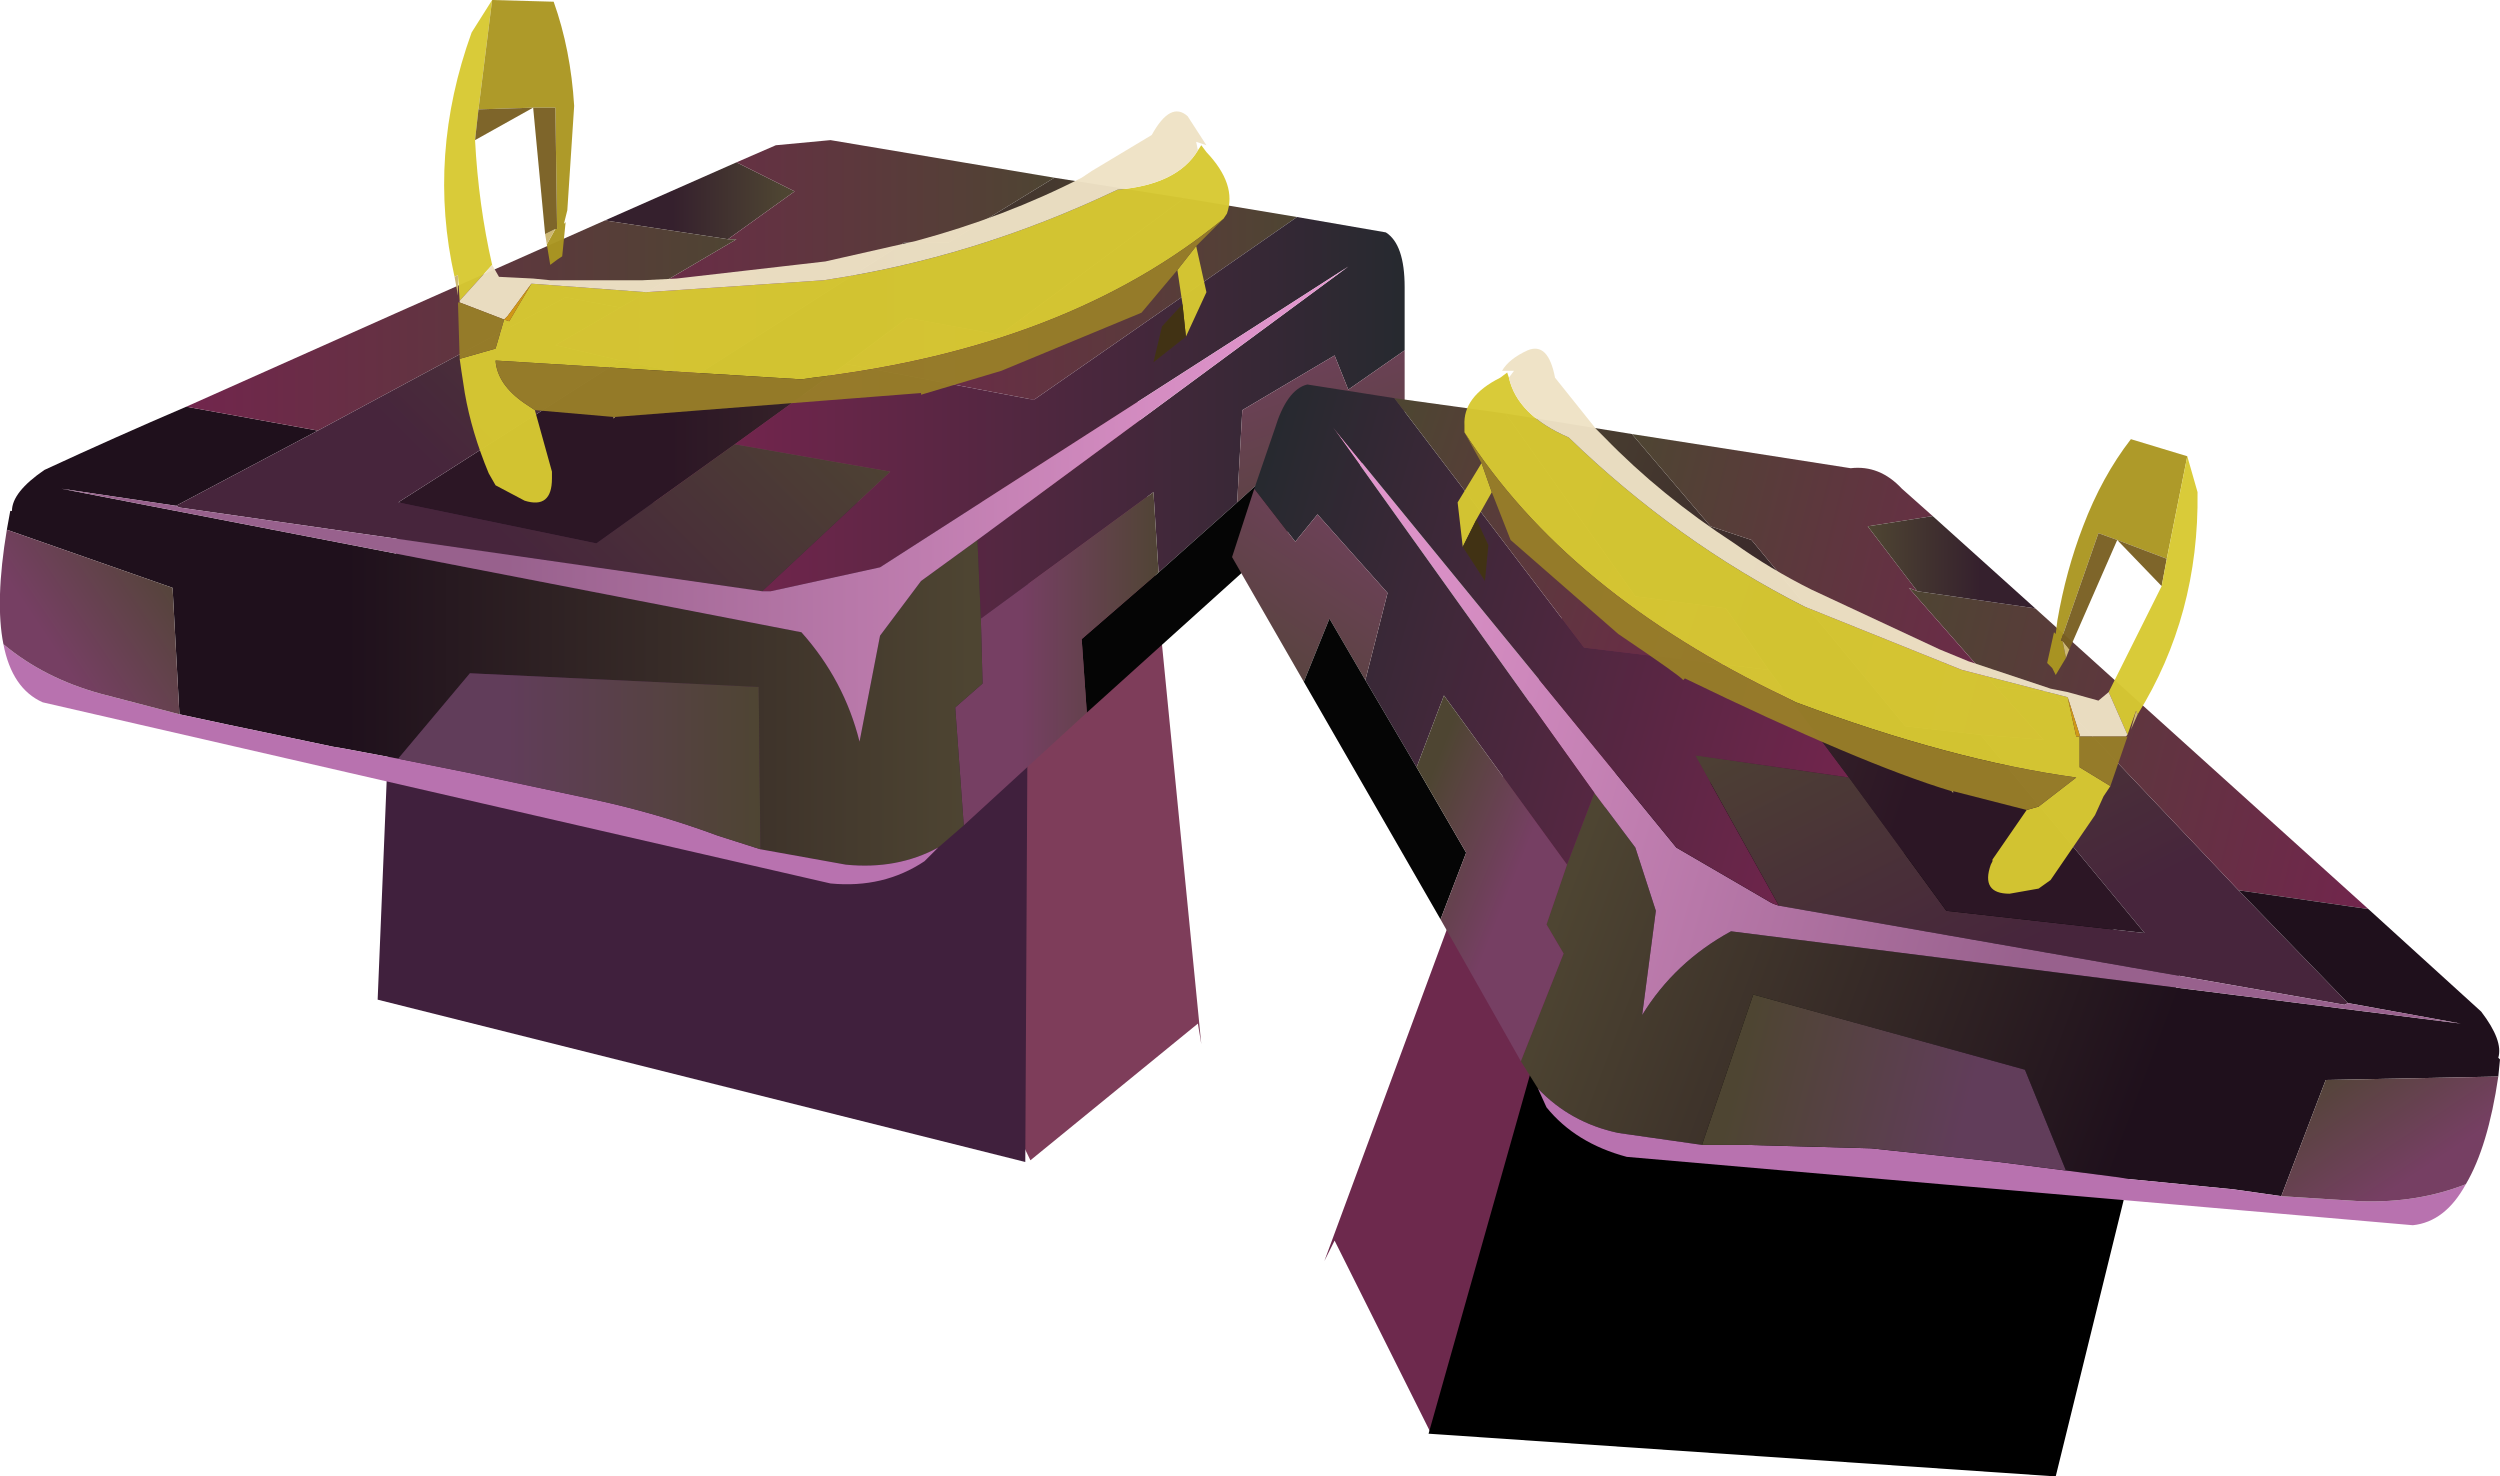
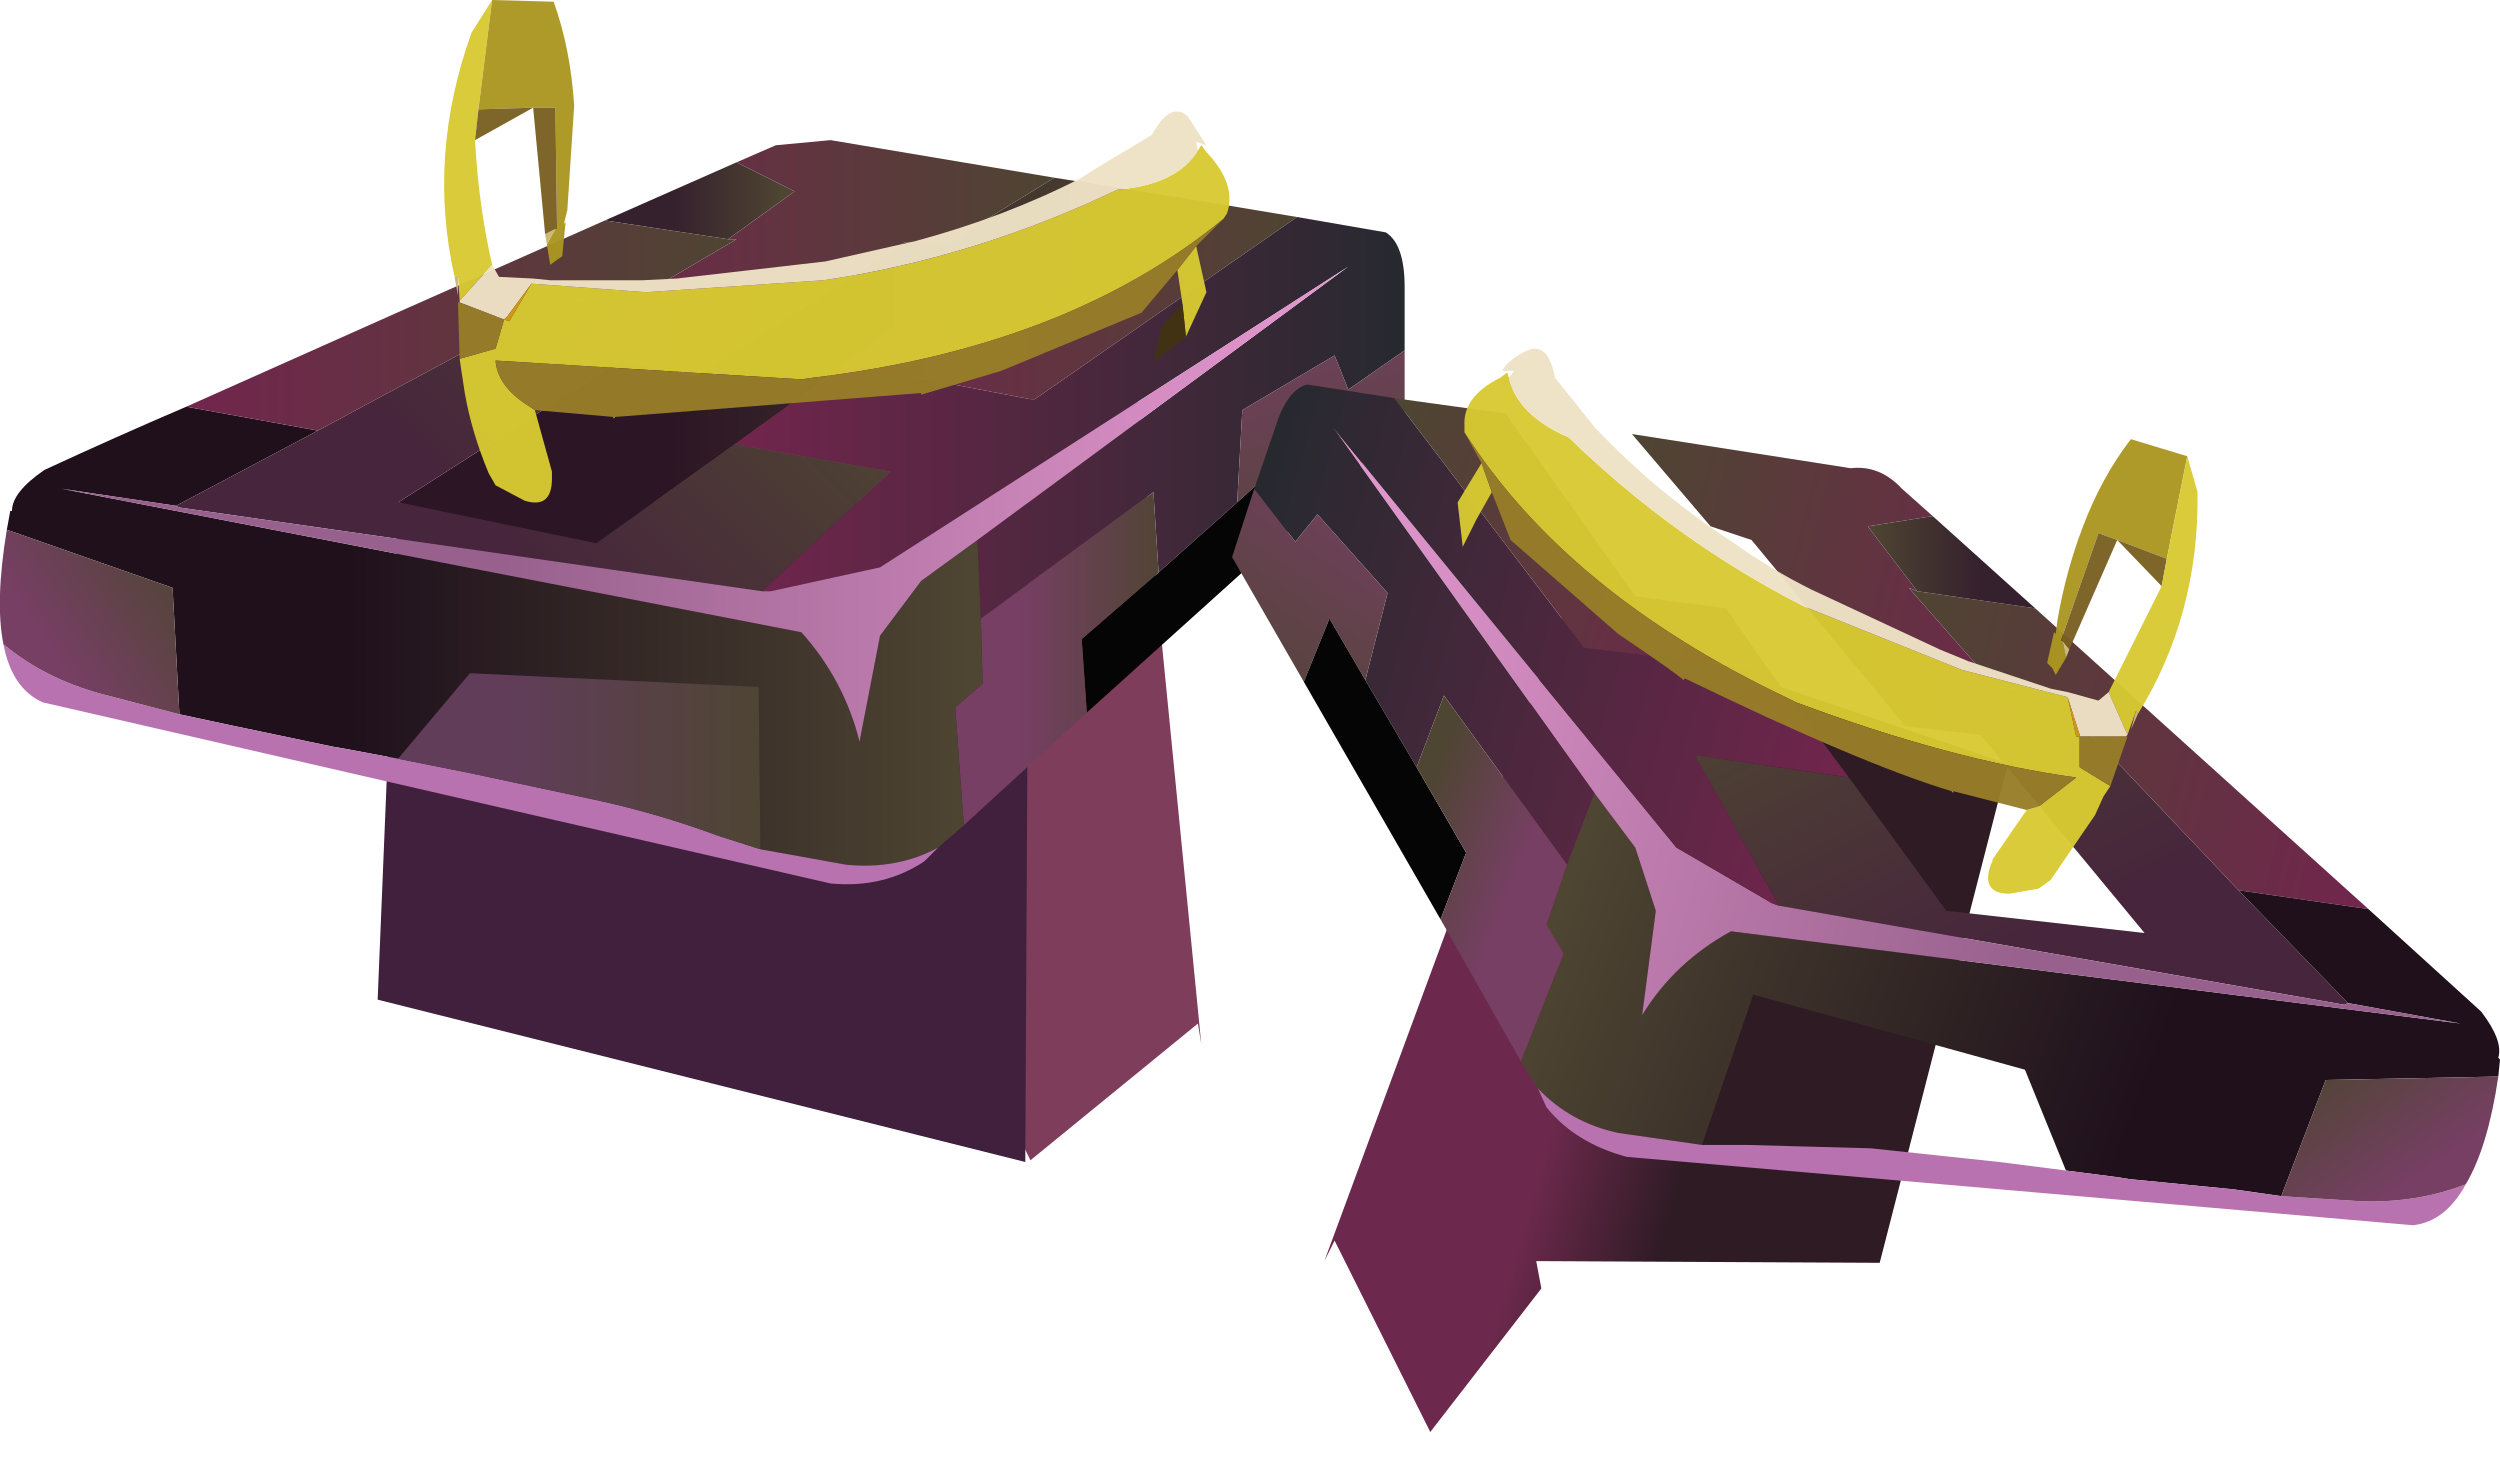
<svg xmlns="http://www.w3.org/2000/svg" xmlns:xlink="http://www.w3.org/1999/xlink" width="73.15px" height="43.2px">
  <g transform="matrix(1, 0, 0, 1, -170.05, -158)">
    <use xlink:href="#object-0" width="73.15" height="43.2" transform="matrix(1, 0, 0, 1, 170.05, 158)" />
  </g>
  <defs>
    <g transform="matrix(1, 0, 0, 1, -170.05, -158)" id="object-0">
      <path fill-rule="evenodd" fill="#7e3d5a" stroke="none" d="M197.9 187.2L198.35 186.6L187.1 183.4L187.55 169.45L203.35 169.75L205.2 188.55L205.1 187.95L200.2 191.95L197.9 187.2" />
      <path fill-rule="evenodd" fill="url(#gradient-L42a4c7fb4805fd84d3a928b7d8496c1e)" stroke="none" d="M215.15 195.7L215 194.9L225.05 194.95L228.8 180.35L215.8 175.95L208.8 194.9L209.1 194.3L211.9 199.9L215.15 195.7" />
-       <path fill-rule="evenodd" fill="#000000" stroke="none" d="M217.5 179.95L233.95 185.95L230.2 201.2L211.85 199.95L217.5 179.95" />
      <path fill-rule="evenodd" fill="#40203d" stroke="none" d="M200.05 192L181.1 187.25L181.7 172.7L200.15 172.7L200.05 192" />
      <path fill-rule="evenodd" fill="url(#gradient-Lfec0b27a7cdabacfd728d42ac25d1f2c)" stroke="none" d="M187.75 164.45L191.6 162.75L193.3 163.6L191.35 165L187.75 164.45" />
      <path fill-rule="evenodd" fill="url(#gradient-Lecf3618c17bad61991874267d0124511)" stroke="none" d="M191.6 162.75L192.75 162.25L194.35 162.1L200.9 163.2L197.8 165.1L196.5 165.1L190.4 169L188.2 168.55L186.3 168.1L188.2 167L191.6 165L191.35 165L193.3 163.6L191.6 162.75" />
      <path fill-rule="evenodd" fill="url(#gradient-Lb24692f2a21c39091243d4f4e48e0ffd)" stroke="none" d="M200.9 163.2L204.7 163.8L199.3 167.8L196.6 167.3L194.8 168.65L191.55 171L187.5 173.9L181.7 172.7L188.2 168.55L190.4 169L196.5 165.1L197.8 165.1L200.9 163.2" />
      <path fill-rule="evenodd" fill="url(#gradient-L6123625059aca1e054502faa1d11dee1)" stroke="none" d="M204.7 163.8L208 164.35L200.3 169.7L194.8 168.65L196.6 167.3L199.3 167.8L204.7 163.8" />
      <path fill-rule="evenodd" fill="url(#gradient-L4b896b3dda7fdb37fa0c3f176621a52d)" stroke="none" d="M208 164.35L210.6 164.8Q211.15 165.15 211.15 166.4L211.15 168.25L209.5 169.4L209.1 168.4L206.4 170L206.25 172.7L203.95 174.75L203.8 172.4L198.75 176.1L198.65 173.8L209.5 165.8L195.8 174.6L192.6 175.3L192.5 175.3L192.35 175.3L196.1 171.8L191.55 171L194.8 168.65L200.3 169.7L208 164.35" />
      <path fill-rule="evenodd" fill="url(#gradient-Lc816ebc414c8c8d4970244eadf2c3e40)" stroke="none" d="M211.15 168.25L211.15 170.4L207.95 173.35L207.8 171.3L206.25 172.7L206.4 170L209.1 168.4L209.5 169.4L211.15 168.25" />
      <path fill-rule="evenodd" fill="#050505" stroke="none" d="M207.95 173.35L201.85 178.85L201.7 176.7L203.95 174.75L206.25 172.7L207.8 171.3L207.95 173.35" />
      <path fill-rule="evenodd" fill="url(#gradient-L56fd3658e2005cfb5c60b75bfe21de6f)" stroke="none" d="M201.85 178.85L198.25 182.15L198 178.7L198.8 178L198.75 176.1L203.8 172.4L203.95 174.75L201.7 176.7L201.85 178.85" />
      <path fill-rule="evenodd" fill="url(#gradient-Ld4063d47fdcf9f1dd6eacf6031afceec)" stroke="none" d="M198.25 182.15L197.5 182.8Q196.3 183.45 194.8 183.3L192.3 182.85L192.25 178.1L183.8 177.7L181.7 180.2L180.1 179.9L179.8 179.85L176.7 179.2L175.3 178.9L175.1 175.2L170.25 173.5L170.35 172.95L170.4 172.95Q170.4 172.4 171.35 171.75Q173.4 170.8 175.5 169.9L179.35 170.6L175.2 172.8L171.85 172.3L193.5 176.5Q194.75 177.9 195.2 179.7L195.8 176.6L197 175L198.65 173.8L198.75 176.1L198.8 178L198 178.7L198.25 182.15" />
      <path fill-rule="evenodd" fill="#b872af" stroke="none" d="M197.5 182.8L197.1 183.2Q195.9 184 194.35 183.85L171.3 178.55Q170.4 178.15 170.15 176.85Q171.35 177.85 173 178.3L175.3 178.9L176.7 179.2L179.8 179.85L180.1 179.9L181.7 180.2L183.7 180.6L187.45 181.4Q189.3 181.8 191.05 182.45L192.3 182.85L194.8 183.3Q196.3 183.45 197.5 182.8" />
      <path fill-rule="evenodd" fill="url(#gradient-L5f0d58cd2c1bf5ac331801dbe24dbb2a)" stroke="none" d="M170.15 176.85Q169.9 175.6 170.25 173.5L175.1 175.2L175.3 178.9L173 178.3Q171.35 177.85 170.15 176.85" />
      <path fill-rule="evenodd" fill="url(#gradient-L13ee45294b32faf35cc8aa09e670e327)" stroke="none" d="M175.5 169.9Q181.65 167.15 187.75 164.45L191.35 165L191.6 165L188.2 167L186.6 166.7L179.35 170.6L175.5 169.9" />
      <path fill-rule="evenodd" fill="url(#gradient-L990628b0d491ed10c944eb5abe073164)" stroke="none" d="M188.2 167L186.3 168.1L188.2 168.55L181.7 172.7L187.5 173.9L191.55 171L196.1 171.8L192.35 175.3L175.3 172.85L175.2 172.8L179.35 170.6L186.6 166.7L188.2 167" />
      <path fill-rule="evenodd" fill="url(#gradient-Lcdbde0f39788958c726a509b3849e544)" stroke="none" d="M175.2 172.8L175.3 172.85L192.35 175.3L192.5 175.3L192.6 175.3L195.8 174.6L209.5 165.8L198.65 173.8L197 175L195.8 176.6L195.2 179.7Q194.75 177.9 193.5 176.5L171.85 172.3L175.2 172.8" />
      <path fill-rule="evenodd" fill="url(#gradient-L886f997ddaaf615c4dcaf20b01a3f731)" stroke="none" d="M181.7 180.2L183.8 177.7L192.25 178.1L192.3 182.85L191.05 182.45Q189.3 181.8 187.45 181.4L183.7 180.6L181.7 180.2" />
      <path fill-rule="evenodd" fill="url(#gradient-L7e7fbb16c9c5a469defa97266a12e74d)" stroke="none" d="M235.55 184.05L230.05 178.25L228.45 178.1L229.85 179.65L228 179.5L232.8 185.3L227 184.65L224.15 180.75L219.65 180.1L222.1 184.5L238.65 187.4L238.75 187.35L235.55 184.05" />
      <path fill-rule="evenodd" fill="url(#gradient-L14858c44265c34b2eae5887029ff8121)" stroke="none" d="M228.45 178.1L230.05 178.25L235.55 184.05L239.35 184.6L229.6 175.8L226.15 175.3L225.9 175.2L228.45 178.1" />
      <path fill-rule="evenodd" fill="url(#gradient-Le6e01c7ad4016410eaa47bbd443502b0)" stroke="none" d="M235.55 184.05L238.75 187.35L242.05 187.95L220.7 185.25Q219.05 186.15 218.1 187.7L218.5 184.65L217.9 182.8L216.7 181.2L215.9 183.3L215.3 185.05L215.8 185.9L214.55 189.05L215.05 189.85Q216 190.85 217.4 191.15L219.85 191.5L221.35 187.1L229.3 189.3L230.5 192.25L232.05 192.45L232.35 192.5L235.4 192.8L236.8 193L238.1 189.6L243.15 189.5L243.2 189L243.15 188.95Q243.3 188.45 242.65 187.6L239.35 184.6L235.55 184.05" />
      <path fill-rule="evenodd" fill="url(#gradient-L6394d99d843198b84eccd5d32ff6b8cf)" stroke="none" d="M238.75 187.35L238.65 187.4L222.1 184.5L221.95 184.45L221.85 184.4L219.1 182.8L209.05 170.5L216.7 181.2L217.9 182.8L218.5 184.65L218.1 187.7Q219.05 186.15 220.7 185.25L242.05 187.95L238.75 187.35" />
      <path fill-rule="evenodd" fill="url(#gradient-L56bcafe42484683af4f7b83fe8b32fea)" stroke="none" d="M222.1 184.5L219.65 180.1L224.15 180.75L221.8 177.6L216.4 176.95L210.85 169.65L208.3 169.25Q207.7 169.4 207.35 170.55L206.75 172.3L207.95 173.85L208.6 173.05L210.65 175.35L210 177.9L211.5 180.45L212.3 178.35L215.9 183.3L216.7 181.2L209.05 170.5L219.1 182.8L221.85 184.4L221.95 184.45L222.1 184.5" />
-       <path fill-rule="evenodd" fill="url(#gradient-Lbdf4ebe8c0b120ad352af0d76d0a2a7a)" stroke="none" d="M224.15 180.75L227 184.65L232.8 185.3L228 179.5L225.8 179.25L221.3 173.8L220.1 173.4L217.8 170.7L214.1 170.1L217.9 175.45L220.55 175.8L221.8 177.6L224.15 180.75" />
      <path fill-rule="evenodd" fill="url(#gradient-L6e522396d0ca12b847d49399f74807c3)" stroke="none" d="M228 179.5L229.85 179.65L228.45 178.1L225.9 175.2L226.15 175.3L224.7 173.4L226.6 173.1L225.7 172.3Q225.05 171.6 224.2 171.7L217.8 170.7L220.1 173.4L221.3 173.8L225.8 179.25L228 179.5" />
      <path fill-rule="evenodd" fill="url(#gradient-L9f552cea61aa3525dc6ec9d501f1812a)" stroke="none" d="M226.15 175.3L229.6 175.8L226.6 173.1L224.7 173.4L226.15 175.3" />
      <path fill-rule="evenodd" fill="url(#gradient-Lcfaaa004f863a47ad5183c21d2a6be55)" stroke="none" d="M214.1 170.1L210.85 169.65L216.4 176.95L221.8 177.6L220.55 175.8L217.9 175.45L214.1 170.1" />
      <path fill-rule="evenodd" fill="url(#gradient-Lb01ff343b6272c76abf01fb41244620e)" stroke="none" d="M206.75 172.3L206.1 174.3L208.2 177.95L208.95 176.1L210 177.9L210.65 175.35L208.6 173.05L207.95 173.85L206.75 172.3" />
      <path fill-rule="evenodd" fill="#050505" stroke="none" d="M208.2 177.95L212.2 184.9L212.95 182.95L211.5 180.45L210 177.9L208.95 176.1L208.2 177.95" />
      <path fill-rule="evenodd" fill="url(#gradient-L2fe4bca7e45c62555ccc4170f6ada8f4)" stroke="none" d="M212.2 184.9L214.55 189.05L215.8 185.9L215.3 185.05L215.9 183.3L212.3 178.35L211.5 180.45L212.95 182.95L212.2 184.9" />
      <path fill-rule="evenodd" fill="#b872af" stroke="none" d="M215.05 189.85L215.3 190.4Q216.15 191.45 217.65 191.85L240.65 193.85Q241.6 193.75 242.2 192.65Q240.8 193.2 239.15 193.15L236.8 193L235.4 192.8L232.35 192.5L232.05 192.45L230.5 192.25L228.55 192L224.8 191.6L221.15 191.5L219.85 191.5L217.4 191.15Q216 190.85 215.05 189.85" />
      <path fill-rule="evenodd" fill="url(#gradient-L265635d755e25ecc8135d6542841af33)" stroke="none" d="M242.2 192.65Q242.85 191.55 243.15 189.5L238.1 189.6L236.8 193L239.15 193.15Q240.8 193.2 242.2 192.65" />
-       <path fill-rule="evenodd" fill="url(#gradient-L60be73e48734c267b81a73b5bf50732d)" stroke="none" d="M230.5 192.25L229.3 189.3L221.35 187.1L219.85 191.5L221.15 191.5L224.8 191.6L228.55 192L230.5 192.25" />
      <path fill-rule="evenodd" fill="#d8ca32" fill-opacity="0.961" stroke="none" d="M183.35 166.1Q182.55 162.55 183.85 158.95L184.45 158L184.05 161.2L183.95 162.1Q184.05 164 184.45 165.75L183.5 166.8L183.45 166.05L183.35 166.1M205.1 162.4L205.2 162.25L205.35 162.45Q206.25 163.4 205.95 164.25L205.85 164.4Q201.3 168.15 193.85 169.05L193.5 169.1L184.55 168.55Q184.6 169.25 185.4 169.8L185.7 170L186.2 171.8L186.2 171.85L186.2 172Q186.2 172.9 185.4 172.65L184.55 172.2L184.35 171.85Q183.85 170.65 183.65 169.5L183.55 168.85L183.5 168.5L184.55 168.2L184.8 167.35L184.95 167.4L185.6 166.3L188.95 166.55L194.15 166.2Q198.55 165.55 202.75 163.55Q204.5 163.4 205.1 162.4M205.05 165.2L205.35 166.55L204.75 167.85L204.65 166.9L204.5 165.9L205.05 165.2" />
      <path fill-rule="evenodd" fill="#ac9722" fill-opacity="0.961" stroke="none" d="M184.45 158L186.25 158.05Q186.75 159.45 186.85 161.1L186.65 164.15L186.55 164.55L186.6 164.5L186.5 165.5L186.35 165.6L186.15 165.75L186.05 165.15L186.3 164.7L186.35 164.7L186.3 161.15L185.65 161.15L184.05 161.2L184.45 158" />
      <path fill-rule="evenodd" fill="#cdb874" stroke="none" d="M186.05 165.15L186 164.85L186.3 164.7L186.05 165.15M188.05 170.2L188 170.25L188 170.2L188.05 170.2M186.2 171.8L186.2 171.85L186.2 171.8M183.45 166.05L183.45 166.65L183.35 166.1L183.45 166.05" />
      <path fill-rule="evenodd" fill="#7a6023" fill-opacity="0.961" stroke="none" d="M186 164.85L185.65 161.15L183.95 162.1L184.05 161.2L185.65 161.15L186.3 161.15L186.35 164.7L186.3 164.7L186 164.85" />
      <path fill-rule="evenodd" fill="#efe2c5" fill-opacity="0.961" stroke="none" d="M184.45 165.75L184.65 166.1L185.65 166.15L186.15 166.2L188.85 166.2L189.85 166.15L194.2 165.65L196.85 165.05Q199.45 164.35 201.7 163.2L202 163L203.75 161.95Q204.3 160.95 204.8 161.4L205.35 162.25L205.05 162.15L205.1 162.4Q204.5 163.4 202.75 163.55Q198.55 165.55 194.15 166.2L188.95 166.55L185.6 166.3L184.9 167.25L184.8 167.35L183.5 166.85L183.5 166.8L184.45 165.75" />
      <path fill-rule="evenodd" fill="#987e29" fill-opacity="0.961" stroke="none" d="M205.85 164.4L205.05 165.2L204.5 165.9L203.45 167.15L199.35 168.85L197 169.55L197 169.5L188.05 170.2L188 170.2L185.7 170L185.4 169.8Q184.6 169.25 184.55 168.55L193.5 169.1L193.85 169.05Q201.3 168.15 205.85 164.4M183.5 168.5L183.45 166.85L183.5 166.85L184.8 167.35L184.55 168.2L183.5 168.5" />
      <path fill-rule="evenodd" fill="#cf9716" stroke="none" d="M204.75 167.85L204.75 167.9L204.75 167.85M185.6 166.3L184.95 167.4L184.8 167.35L184.9 167.25L185.6 166.3" />
      <path fill-rule="evenodd" fill="#423313" fill-opacity="0.961" stroke="none" d="M204.75 167.85L203.8 168.6L204.05 167.55L204.65 166.9L204.75 167.85" />
      <path fill-rule="evenodd" fill="#ac9722" fill-opacity="0.961" stroke="none" d="M234.05 171.35L232.4 170.85Q231.55 171.95 231 173.4Q230.5 174.7 230.25 176.15L230.2 176.55L230.15 176.5L229.95 177.4L230.1 177.55L230.2 177.75L230.5 177.25L230.4 176.75L230.35 176.75L231.45 173.6L232 173.8L233.45 174.35L234.05 171.35" />
      <path fill-rule="evenodd" fill="#cdb874" stroke="none" d="M230.5 177.25L230.6 177L230.4 176.75L230.5 177.25M227.15 181.15L227.2 181.2L227.2 181.15L227.15 181.15M228.35 183.15L228.35 183.2L228.35 183.15M232.55 178.8L232.4 179.35L232.6 178.9L232.55 178.8" />
      <path fill-rule="evenodd" fill="#7a6023" fill-opacity="0.961" stroke="none" d="M230.6 177L232 173.8L233.3 175.15L233.45 174.35L232 173.8L231.45 173.6L230.35 176.75L230.4 176.75L230.6 177" />
      <path fill-rule="evenodd" fill="#d8ca32" fill-opacity="0.961" stroke="none" d="M233.3 175.15L231.75 178.25L232.3 179.5L232.55 178.8L232.6 178.9Q234.4 176 234.35 172.4L234.05 171.35L233.45 174.35L233.3 175.15M214.2 169.05L214.15 168.9L213.95 169.05Q212.85 169.6 212.9 170.45L212.9 170.65Q215.9 175.35 222.3 178.4L222.6 178.55Q227.15 180.25 230.8 180.75L229.7 181.6L229.35 181.7L228.35 183.15L228.35 183.2L228.3 183.3Q228 184.15 228.85 184.15L229.7 184L230.05 183.75L231.35 181.85L231.6 181.3L231.8 181L230.9 180.45L230.9 179.55L230.8 179.55L230.55 178.4L227.45 177.6L222.85 175.75Q219.1 173.85 215.95 170.8Q214.45 170.15 214.2 169.05M213.4 171.55L212.7 172.7L212.85 174L213.25 173.2L213.7 172.4L213.4 171.55" />
      <path fill-rule="evenodd" fill="#efe2c5" fill-opacity="0.961" stroke="none" d="M231.75 178.25L231.45 178.5L230.55 178.25L230.05 178.15L227.65 177.35L226.8 177L223.05 175.25Q221.85 174.65 220.8 173.9Q218.65 172.5 217 170.8L216.75 170.55L215.55 169.05Q215.35 168 214.75 168.25Q214.2 168.5 214 168.85L214.35 168.85L214.2 169.05Q214.45 170.15 215.95 170.8Q219.1 173.85 222.85 175.75L227.45 177.6L230.55 178.4L230.9 179.5L230.9 179.55L232.25 179.55L232.3 179.5L231.75 178.25" />
      <path fill-rule="evenodd" fill="#987e29" fill-opacity="0.961" stroke="none" d="M212.9 170.65L213.4 171.55L213.7 172.4L214.25 173.8L217.4 176.55Q219.25 177.8 219.3 177.9L219.35 177.85Q224.5 180.35 227.15 181.15L227.2 181.15L229.35 181.7L229.7 181.6L230.8 180.75Q227.15 180.25 222.6 178.55L222.3 178.4Q215.9 175.35 212.9 170.65M231.8 181L232.3 179.55L232.25 179.55L230.9 179.55L230.9 180.45L231.8 181" />
      <path fill-rule="evenodd" fill="#cf9716" stroke="none" d="M212.85 174L212.85 174.05L212.85 174M230.9 179.55L230.9 179.5L230.55 178.4L230.8 179.55L230.9 179.55" />
-       <path fill-rule="evenodd" fill="#423313" fill-opacity="0.961" stroke="none" d="M212.85 174L213.5 175L213.6 173.95L213.25 173.2L212.85 174" />
    </g>
    <linearGradient gradientTransform="matrix(-0.009, -0.003, -0.004, 0.014, 218.5, 189.45)" gradientUnits="userSpaceOnUse" spreadMethod="pad" id="gradient-L42a4c7fb4805fd84d3a928b7d8496c1e" x1="-819.2" x2="819.2">
      <stop offset="0.396" stop-color="#2e1b24" stop-opacity="1" />
      <stop offset="0.667" stop-color="#6d294d" stop-opacity="1" />
    </linearGradient>
    <linearGradient gradientTransform="matrix(0.003, 0, 0, 0.001, 190.5, 163.85)" gradientUnits="userSpaceOnUse" spreadMethod="pad" id="gradient-Lfec0b27a7cdabacfd728d42ac25d1f2c" x1="-819.2" x2="819.2">
      <stop offset="0.345" stop-color="#35202d" stop-opacity="1" />
      <stop offset="1" stop-color="#4e4532" stop-opacity="1" />
    </linearGradient>
    <linearGradient gradientTransform="matrix(0.009, 0, 0, 0.004, 193.6, 165.5)" gradientUnits="userSpaceOnUse" spreadMethod="pad" id="gradient-Lecf3618c17bad61991874267d0124511" x1="-819.2" x2="819.2">
      <stop offset="0" stop-color="#72254d" stop-opacity="1" />
      <stop offset="1" stop-color="#4e4532" stop-opacity="1" />
    </linearGradient>
    <linearGradient gradientTransform="matrix(0.014, 0, 0, 0.006, 193.2, 168.55)" gradientUnits="userSpaceOnUse" spreadMethod="pad" id="gradient-Lb24692f2a21c39091243d4f4e48e0ffd" x1="-819.2" x2="819.2">
      <stop offset="0.345" stop-color="#2c1625" stop-opacity="1" />
      <stop offset="1" stop-color="#4e4532" stop-opacity="1" />
    </linearGradient>
    <linearGradient gradientTransform="matrix(0.008, 0, 0, 0.004, 201.4, 166.75)" gradientUnits="userSpaceOnUse" spreadMethod="pad" id="gradient-L6123625059aca1e054502faa1d11dee1" x1="-819.2" x2="819.2">
      <stop offset="0" stop-color="#72254d" stop-opacity="1" />
      <stop offset="1" stop-color="#4e4532" stop-opacity="1" />
    </linearGradient>
    <linearGradient gradientTransform="matrix(0.012, 0, 0, 0.007, 201.35, 170.2)" gradientUnits="userSpaceOnUse" spreadMethod="pad" id="gradient-L4b896b3dda7fdb37fa0c3f176621a52d" x1="-819.2" x2="819.2">
      <stop offset="0" stop-color="#72254d" stop-opacity="1" />
      <stop offset="1" stop-color="#26292f" stop-opacity="1" />
    </linearGradient>
    <linearGradient gradientTransform="matrix(0.002, 0.009, -0.003, 0.001, 207.7, 168.7)" gradientUnits="userSpaceOnUse" spreadMethod="pad" id="gradient-Lc816ebc414c8c8d4970244eadf2c3e40" x1="-819.2" x2="819.2">
      <stop offset="0.345" stop-color="#763f63" stop-opacity="1" />
      <stop offset="1" stop-color="#4e4532" stop-opacity="1" />
    </linearGradient>
    <linearGradient gradientTransform="matrix(0.004, 0, 0, 0.006, 200.95, 177.25)" gradientUnits="userSpaceOnUse" spreadMethod="pad" id="gradient-L56fd3658e2005cfb5c60b75bfe21de6f" x1="-819.2" x2="819.2">
      <stop offset="0.345" stop-color="#763f63" stop-opacity="1" />
      <stop offset="1" stop-color="#4e4532" stop-opacity="1" />
    </linearGradient>
    <linearGradient gradientTransform="matrix(0.017, 0, 0, 0.009, 184.5, 176.85)" gradientUnits="userSpaceOnUse" spreadMethod="pad" id="gradient-Ld4063d47fdcf9f1dd6eacf6031afceec" x1="-819.2" x2="819.2">
      <stop offset="0.345" stop-color="#1f101c" stop-opacity="1" />
      <stop offset="1" stop-color="#4e4532" stop-opacity="1" />
    </linearGradient>
    <linearGradient gradientTransform="matrix(0.004, -0.002, 0.002, 0.003, 172.65, 176.5)" gradientUnits="userSpaceOnUse" spreadMethod="pad" id="gradient-L5f0d58cd2c1bf5ac331801dbe24dbb2a" x1="-819.2" x2="819.2">
      <stop offset="0.345" stop-color="#763f63" stop-opacity="1" />
      <stop offset="1" stop-color="#4e4532" stop-opacity="1" />
    </linearGradient>
    <linearGradient gradientTransform="matrix(0.01, 0, 0, 0.004, 183.55, 167.5)" gradientUnits="userSpaceOnUse" spreadMethod="pad" id="gradient-L13ee45294b32faf35cc8aa09e670e327" x1="-819.2" x2="819.2">
      <stop offset="0" stop-color="#72254d" stop-opacity="1" />
      <stop offset="1" stop-color="#4e4532" stop-opacity="1" />
    </linearGradient>
    <linearGradient gradientTransform="matrix(0.007, -0.007, 0.004, 0.004, 185.6, 171.05)" gradientUnits="userSpaceOnUse" spreadMethod="pad" id="gradient-L990628b0d491ed10c944eb5abe073164" x1="-819.2" x2="819.2">
      <stop offset="0.345" stop-color="#47253c" stop-opacity="1" />
      <stop offset="1" stop-color="#4e4532" stop-opacity="1" />
    </linearGradient>
    <linearGradient gradientTransform="matrix(0.023, 0, 0, 0.008, 190.65, 172.1)" gradientUnits="userSpaceOnUse" spreadMethod="pad" id="gradient-Lcdbde0f39788958c726a509b3849e544" x1="-819.2" x2="819.2">
      <stop offset="0.345" stop-color="#98618d" stop-opacity="1" />
      <stop offset="1" stop-color="#e699d1" stop-opacity="1" />
    </linearGradient>
    <linearGradient gradientTransform="matrix(0.007, 0, 0, 0.004, 186.7, 179.7)" gradientUnits="userSpaceOnUse" spreadMethod="pad" id="gradient-L886f997ddaaf615c4dcaf20b01a3f731" x1="-819.2" x2="819.2">
      <stop offset="0.345" stop-color="#613d5a" stop-opacity="1" />
      <stop offset="1" stop-color="#4e4532" stop-opacity="1" />
    </linearGradient>
    <linearGradient gradientTransform="matrix(-0.005, -0.009, -0.004, 0.002, 229.6, 182.6)" gradientUnits="userSpaceOnUse" spreadMethod="pad" id="gradient-L7e7fbb16c9c5a469defa97266a12e74d" x1="-819.2" x2="819.2">
      <stop offset="0.345" stop-color="#47253c" stop-opacity="1" />
      <stop offset="1" stop-color="#4e4532" stop-opacity="1" />
    </linearGradient>
    <linearGradient gradientTransform="matrix(-0.009, -0.003, -0.001, 0.004, 232.6, 179.95)" gradientUnits="userSpaceOnUse" spreadMethod="pad" id="gradient-L14858c44265c34b2eae5887029ff8121" x1="-819.2" x2="819.2">
      <stop offset="0" stop-color="#72254d" stop-opacity="1" />
      <stop offset="1" stop-color="#4e4532" stop-opacity="1" />
    </linearGradient>
    <linearGradient gradientTransform="matrix(-0.016, -0.005, -0.003, 0.008, 228.9, 188.3)" gradientUnits="userSpaceOnUse" spreadMethod="pad" id="gradient-Le6e01c7ad4016410eaa47bbd443502b0" x1="-819.2" x2="819.2">
      <stop offset="0.345" stop-color="#1f101c" stop-opacity="1" />
      <stop offset="1" stop-color="#4e4532" stop-opacity="1" />
    </linearGradient>
    <linearGradient gradientTransform="matrix(-0.021, -0.007, -0.002, 0.007, 224.65, 182.05)" gradientUnits="userSpaceOnUse" spreadMethod="pad" id="gradient-L6394d99d843198b84eccd5d32ff6b8cf" x1="-819.2" x2="819.2">
      <stop offset="0.345" stop-color="#98618d" stop-opacity="1" />
      <stop offset="1" stop-color="#e699d1" stop-opacity="1" />
    </linearGradient>
    <linearGradient gradientTransform="matrix(-0.011, -0.004, -0.002, 0.007, 215.3, 177.05)" gradientUnits="userSpaceOnUse" spreadMethod="pad" id="gradient-L56bcafe42484683af4f7b83fe8b32fea" x1="-819.2" x2="819.2">
      <stop offset="0" stop-color="#72254d" stop-opacity="1" />
      <stop offset="1" stop-color="#26292f" stop-opacity="1" />
    </linearGradient>
    <linearGradient gradientTransform="matrix(-0.013, -0.004, -0.002, 0.006, 223.35, 177.95)" gradientUnits="userSpaceOnUse" spreadMethod="pad" id="gradient-Lbdf4ebe8c0b120ad352af0d76d0a2a7a" x1="-819.2" x2="819.2">
      <stop offset="0.345" stop-color="#2c1625" stop-opacity="1" />
      <stop offset="1" stop-color="#4e4532" stop-opacity="1" />
    </linearGradient>
    <linearGradient gradientTransform="matrix(-0.008, -0.003, -0.001, 0.004, 223.9, 175.05)" gradientUnits="userSpaceOnUse" spreadMethod="pad" id="gradient-L6e522396d0ca12b847d49399f74807c3" x1="-819.2" x2="819.2">
      <stop offset="0" stop-color="#72254d" stop-opacity="1" />
      <stop offset="1" stop-color="#4e4532" stop-opacity="1" />
    </linearGradient>
    <linearGradient gradientTransform="matrix(-0.003, -0.001, -0, 0.001, 227.25, 174.45)" gradientUnits="userSpaceOnUse" spreadMethod="pad" id="gradient-L9f552cea61aa3525dc6ec9d501f1812a" x1="-819.2" x2="819.2">
      <stop offset="0.345" stop-color="#35202d" stop-opacity="1" />
      <stop offset="1" stop-color="#4e4532" stop-opacity="1" />
    </linearGradient>
    <linearGradient gradientTransform="matrix(-0.007, -0.002, -0.001, 0.003, 216.25, 173.85)" gradientUnits="userSpaceOnUse" spreadMethod="pad" id="gradient-Lcfaaa004f863a47ad5183c21d2a6be55" x1="-819.2" x2="819.2">
      <stop offset="0" stop-color="#72254d" stop-opacity="1" />
      <stop offset="1" stop-color="#4e4532" stop-opacity="1" />
    </linearGradient>
    <linearGradient gradientTransform="matrix(-0.005, 0.007, 0.003, 0.002, 209.85, 173.75)" gradientUnits="userSpaceOnUse" spreadMethod="pad" id="gradient-Lb01ff343b6272c76abf01fb41244620e" x1="-819.2" x2="819.2">
      <stop offset="0.345" stop-color="#763f63" stop-opacity="1" />
      <stop offset="1" stop-color="#4e4532" stop-opacity="1" />
    </linearGradient>
    <linearGradient gradientTransform="matrix(-0.003, -0.001, -0.002, 0.005, 213.5, 183.7)" gradientUnits="userSpaceOnUse" spreadMethod="pad" id="gradient-L2fe4bca7e45c62555ccc4170f6ada8f4" x1="-819.2" x2="819.2">
      <stop offset="0.345" stop-color="#763f63" stop-opacity="1" />
      <stop offset="1" stop-color="#4e4532" stop-opacity="1" />
    </linearGradient>
    <linearGradient gradientTransform="matrix(-0.003, -0.003, -0.003, 0.002, 240.05, 191.55)" gradientUnits="userSpaceOnUse" spreadMethod="pad" id="gradient-L265635d755e25ecc8135d6542841af33" x1="-819.2" x2="819.2">
      <stop offset="0.345" stop-color="#763f63" stop-opacity="1" />
      <stop offset="1" stop-color="#4e4532" stop-opacity="1" />
    </linearGradient>
    <linearGradient gradientTransform="matrix(-0.006, -0.002, -0.001, 0.004, 226, 190.3)" gradientUnits="userSpaceOnUse" spreadMethod="pad" id="gradient-L60be73e48734c267b81a73b5bf50732d" x1="-819.2" x2="819.2">
      <stop offset="0.345" stop-color="#613d5a" stop-opacity="1" />
      <stop offset="1" stop-color="#4e4532" stop-opacity="1" />
    </linearGradient>
  </defs>
</svg>